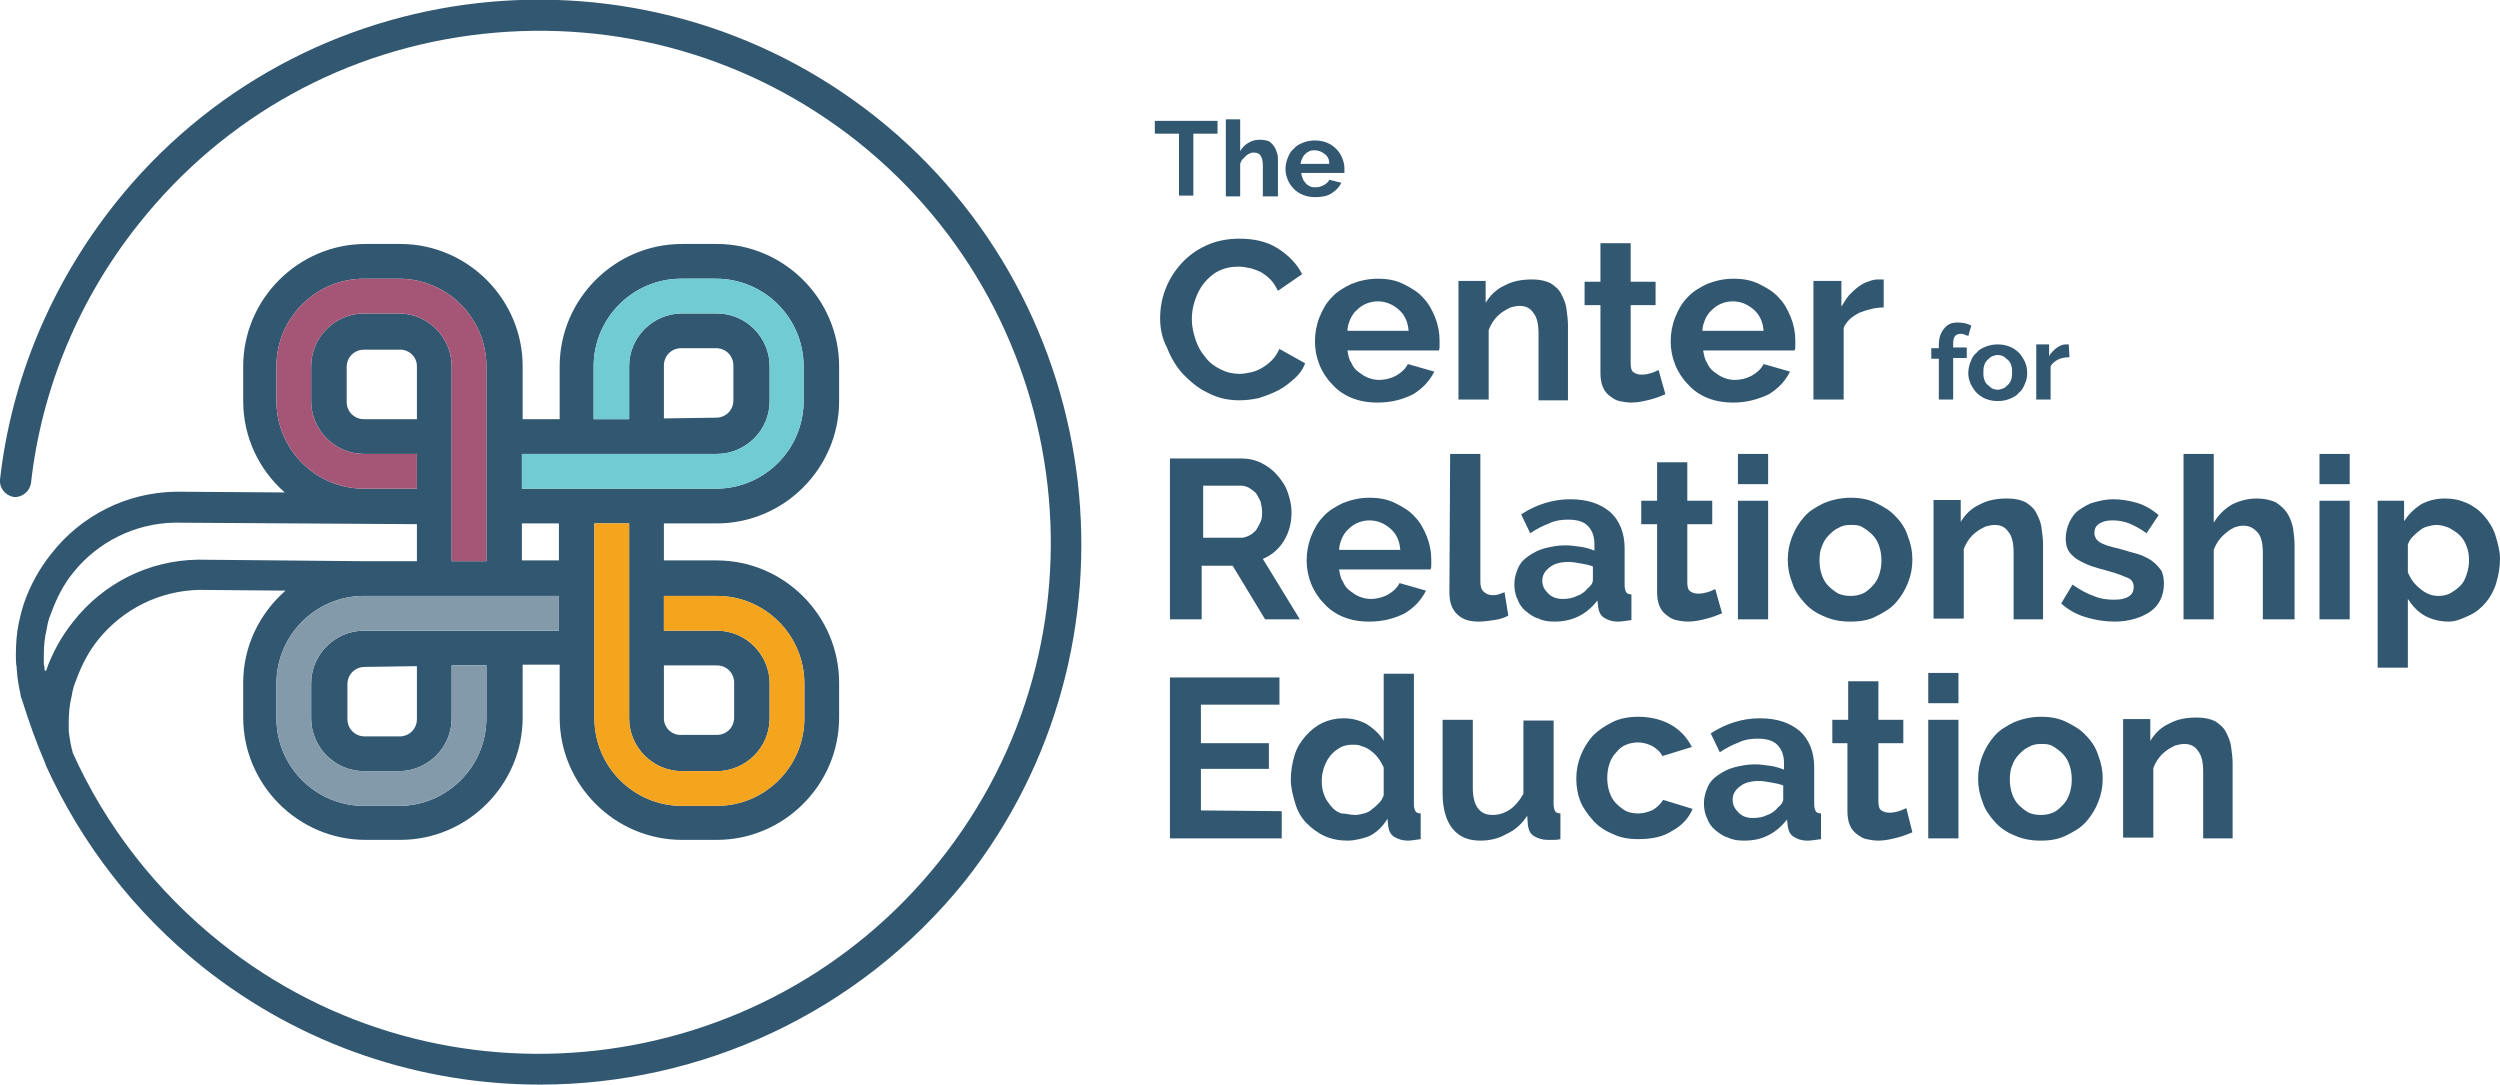
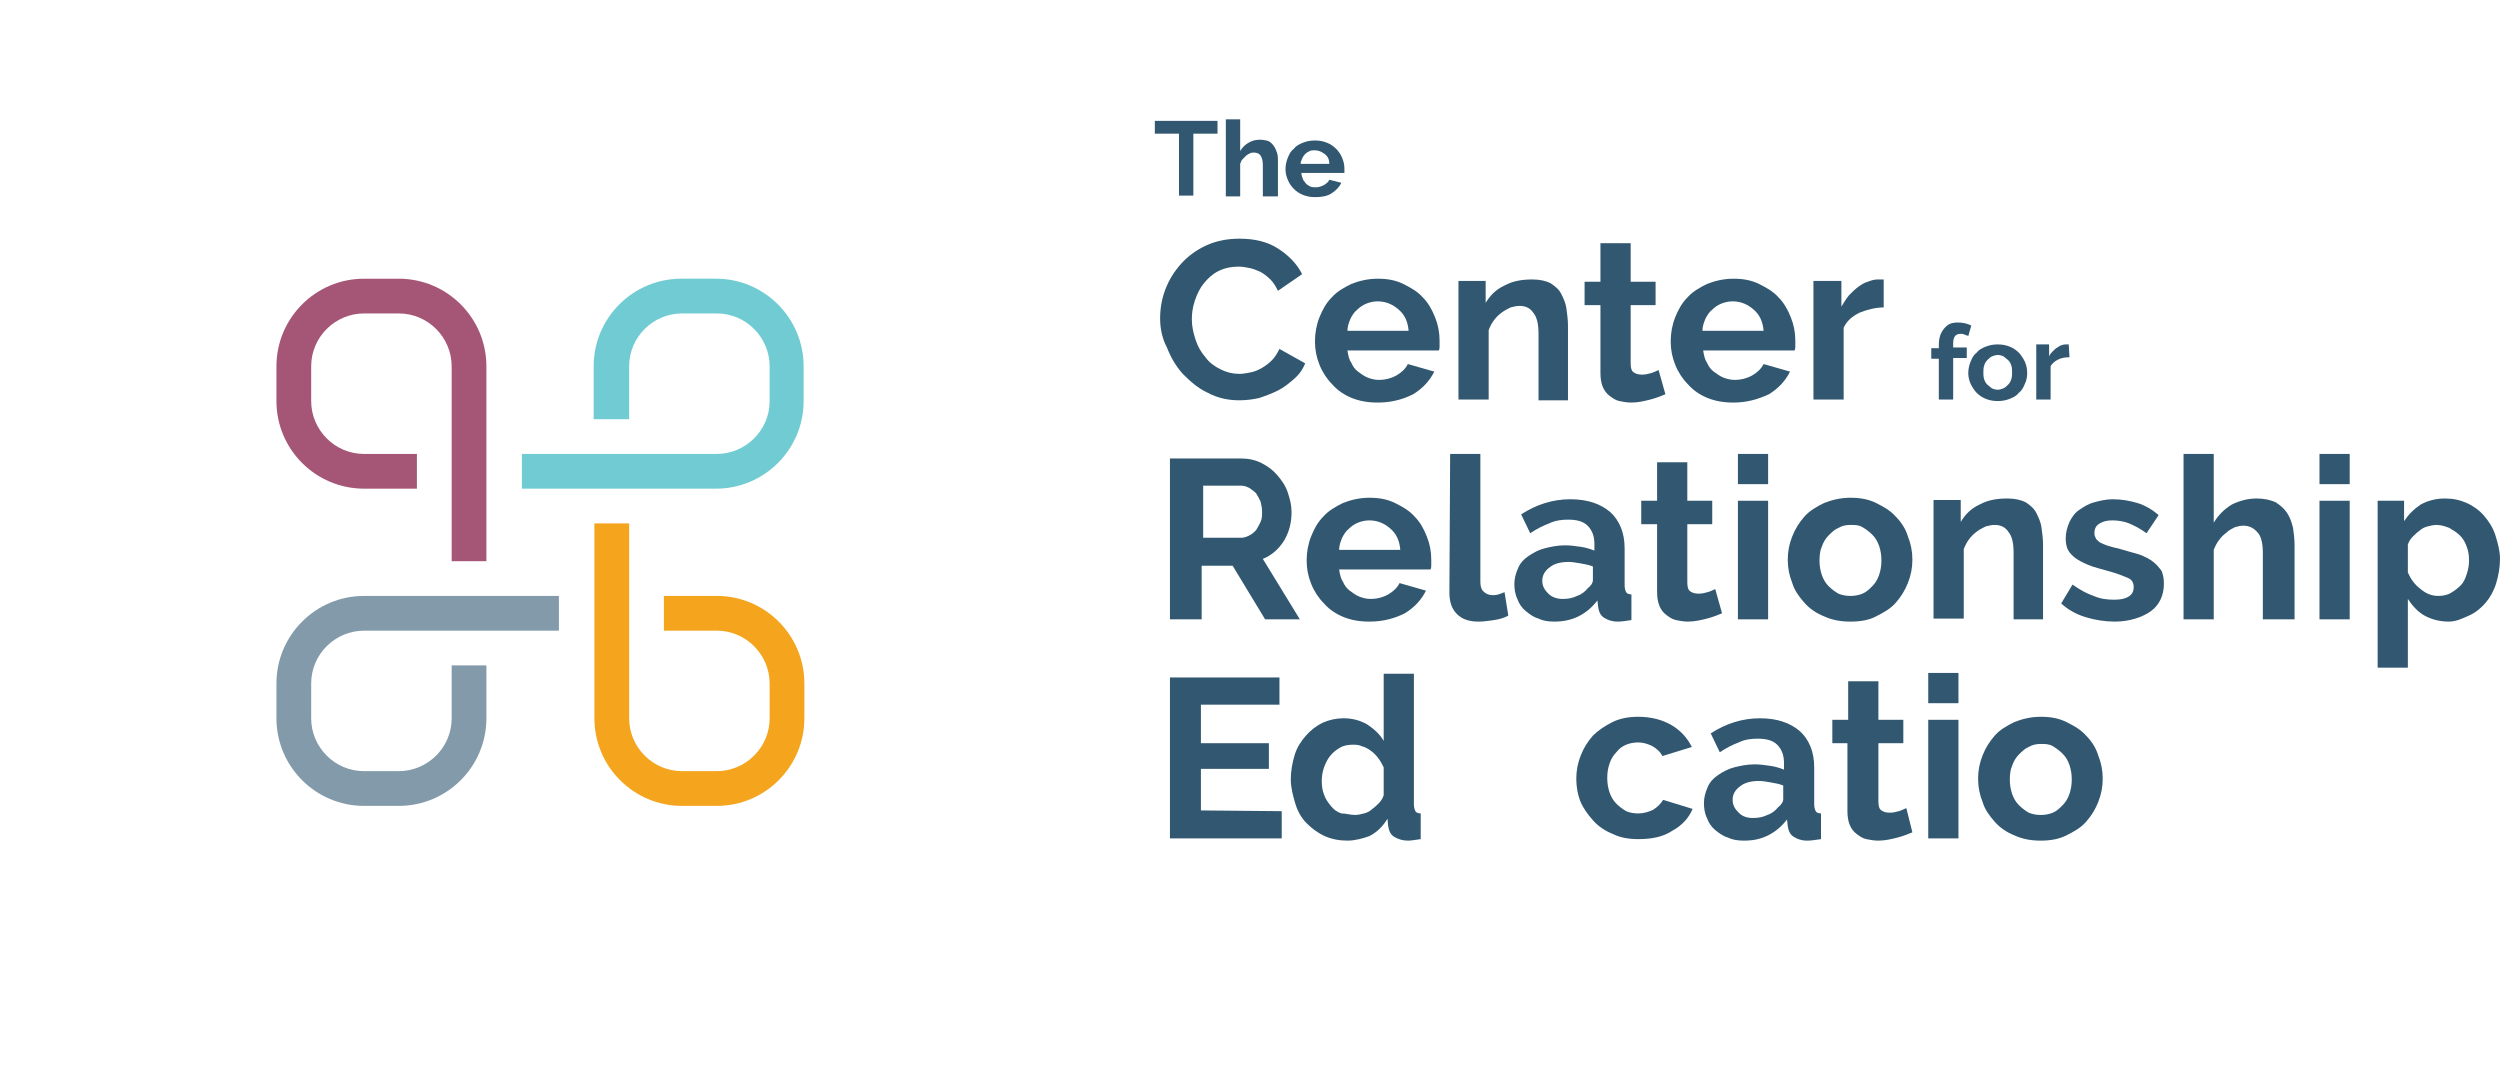
<svg xmlns="http://www.w3.org/2000/svg" version="1.1" id="Layer_1" x="0px" y="0px" viewBox="0 0 331 143.6" style="enable-background:new 0 0 331 143.6;" width="331px" height="143.6px" xml:space="preserve">
  <style type="text/css">
	.st0{fill:#315771;}
	.st1{fill:#839AAA;}
	.st2{fill:#F4A41D;}
	.st3{fill:#70CCD2;}
	.st4{fill:#A55676;}
</style>
  <g>
    <path class="st0" d="M161.2,17.7H158v8.2h-1.9v-8.2h-3.2V16h8.3L161.2,17.7L161.2,17.7z" />
    <path class="st0" d="M169.1,26h-1.9v-4.1c0-0.6-0.1-1-0.3-1.3s-0.5-0.4-0.9-0.4c-0.2,0-0.3,0-0.5,0.1s-0.4,0.2-0.5,0.3   s-0.3,0.3-0.5,0.5s-0.2,0.4-0.3,0.6V26h-1.9V15.8h1.9V20c0.3-0.5,0.6-0.8,1.1-1.1c0.5-0.3,1-0.4,1.5-0.4s0.9,0.1,1.2,0.2   c0.3,0.2,0.5,0.4,0.7,0.7s0.3,0.6,0.4,0.9c0.1,0.3,0.1,0.7,0.1,1.1V26H169.1z" />
    <path class="st0" d="M174.1,26.1c-0.6,0-1.1-0.1-1.6-0.3s-0.9-0.5-1.2-0.8s-0.6-0.7-0.8-1.2s-0.3-0.9-0.3-1.4s0.1-1,0.3-1.5   s0.4-0.9,0.8-1.2c0.3-0.4,0.7-0.6,1.2-0.8c0.5-0.2,1-0.3,1.6-0.3s1.1,0.1,1.6,0.3c0.5,0.2,0.9,0.5,1.2,0.8s0.6,0.7,0.8,1.2   s0.3,0.9,0.3,1.4c0,0.1,0,0.2,0,0.3s0,0.2,0,0.3h-5.7c0,0.3,0.1,0.5,0.2,0.8s0.3,0.4,0.4,0.6c0.2,0.2,0.4,0.3,0.6,0.4   s0.5,0.1,0.7,0.1c0.4,0,0.7-0.1,1.1-0.3c0.3-0.2,0.6-0.4,0.7-0.7l1.6,0.4c-0.3,0.6-0.7,1-1.3,1.4S174.9,26.1,174.1,26.1z M176,21.7   c0-0.6-0.2-1-0.6-1.3c-0.4-0.3-0.8-0.5-1.3-0.5c-0.3,0-0.5,0-0.7,0.1s-0.4,0.2-0.6,0.4s-0.3,0.4-0.4,0.6s-0.2,0.5-0.2,0.7H176z" />
    <path class="st0" d="M153.6,42.2c0-1.3,0.2-2.6,0.7-3.9c0.5-1.3,1.2-2.4,2.1-3.4s2-1.8,3.3-2.4c1.3-0.6,2.8-0.9,4.4-0.9   c2,0,3.7,0.4,5.1,1.3c1.4,0.9,2.5,2,3.2,3.4l-3.2,2.2c-0.3-0.6-0.6-1.1-1-1.5s-0.8-0.7-1.3-1c-0.5-0.2-0.9-0.4-1.4-0.5   s-1-0.2-1.5-0.2c-1,0-1.9,0.2-2.7,0.6s-1.4,1-1.9,1.6s-0.9,1.4-1.2,2.3c-0.3,0.9-0.4,1.7-0.4,2.5c0,0.9,0.2,1.8,0.5,2.7   s0.7,1.6,1.3,2.3c0.5,0.7,1.2,1.2,2,1.6c0.8,0.4,1.6,0.6,2.5,0.6c0.5,0,1-0.1,1.5-0.2c0.5-0.1,1-0.3,1.5-0.6s0.9-0.6,1.3-1   c0.4-0.4,0.7-0.9,1-1.5l3.4,1.9c-0.3,0.8-0.8,1.5-1.5,2.1s-1.3,1.1-2.1,1.5s-1.6,0.7-2.5,1c-0.9,0.2-1.8,0.3-2.6,0.3   c-1.5,0-2.9-0.3-4.2-1c-1.3-0.6-2.3-1.5-3.3-2.5c-0.9-1-1.6-2.2-2.1-3.5C153.9,44.9,153.6,43.5,153.6,42.2z" />
    <path class="st0" d="M182.4,53.3c-1.3,0-2.4-0.2-3.4-0.6c-1-0.4-1.9-1-2.6-1.8c-0.7-0.7-1.3-1.6-1.7-2.6s-0.6-2-0.6-3.1   s0.2-2.2,0.6-3.2c0.4-1,0.9-1.9,1.6-2.6c0.7-0.8,1.6-1.3,2.6-1.8c1-0.4,2.2-0.7,3.5-0.7s2.4,0.2,3.4,0.7s1.9,1,2.6,1.8   c0.7,0.7,1.2,1.6,1.6,2.6c0.4,1,0.6,2,0.6,3.1c0,0.3,0,0.5,0,0.7s0,0.4-0.1,0.6h-12.1c0.1,0.6,0.2,1.2,0.5,1.6   c0.2,0.5,0.5,0.9,0.9,1.2s0.8,0.6,1.3,0.8s1,0.3,1.5,0.3c0.8,0,1.6-0.2,2.3-0.6c0.7-0.4,1.2-0.9,1.5-1.5l3.5,1   c-0.6,1.2-1.5,2.2-2.8,3C185.7,52.9,184.2,53.3,182.4,53.3z M186.5,43.8c-0.1-1.2-0.5-2.1-1.3-2.8s-1.7-1.1-2.8-1.1   c-0.5,0-1,0.1-1.5,0.3s-0.9,0.5-1.2,0.8c-0.4,0.3-0.7,0.8-0.9,1.2c-0.2,0.5-0.4,1-0.4,1.6H186.5z" />
    <path class="st0" d="M207.7,53h-4v-8.8c0-1.3-0.2-2.2-0.7-2.8c-0.4-0.6-1-0.9-1.8-0.9c-0.4,0-0.8,0.1-1.2,0.2   c-0.4,0.2-0.8,0.4-1.2,0.7s-0.7,0.6-1,1s-0.5,0.8-0.7,1.3v9.2h-4V37.2h3.6v2.9c0.6-1,1.4-1.8,2.5-2.3c1.1-0.6,2.3-0.8,3.7-0.8   c1,0,1.8,0.2,2.4,0.5c0.6,0.4,1.1,0.8,1.4,1.4c0.3,0.6,0.6,1.2,0.7,2c0.1,0.7,0.2,1.5,0.2,2.2V53H207.7z" />
    <path class="st0" d="M220.5,52.2c-0.5,0.2-1.2,0.5-2,0.7s-1.6,0.4-2.5,0.4c-0.6,0-1.1-0.1-1.6-0.2c-0.5-0.1-0.9-0.4-1.3-0.7   s-0.7-0.7-0.9-1.2s-0.3-1.1-0.3-1.8v-9h-2.1v-3.1h2.1v-5.1h4v5.1h3.3v3.1h-3.3v7.7c0,0.6,0.1,1,0.4,1.2s0.6,0.3,1.1,0.3   s0.8-0.1,1.2-0.2c0.4-0.1,0.7-0.3,1-0.4L220.5,52.2z" />
    <path class="st0" d="M229.5,53.3c-1.3,0-2.4-0.2-3.4-0.6c-1-0.4-1.9-1-2.6-1.8c-0.7-0.7-1.3-1.6-1.7-2.6s-0.6-2-0.6-3.1   s0.2-2.2,0.6-3.2c0.4-1,0.9-1.9,1.6-2.6c0.7-0.8,1.6-1.3,2.6-1.8c1-0.4,2.2-0.7,3.5-0.7s2.4,0.2,3.4,0.7s1.9,1,2.6,1.8   c0.7,0.7,1.2,1.6,1.6,2.6c0.4,1,0.6,2,0.6,3.1c0,0.3,0,0.5,0,0.7s0,0.4-0.1,0.6h-12.1c0.1,0.6,0.2,1.2,0.5,1.6   c0.2,0.5,0.5,0.9,0.9,1.2s0.8,0.6,1.3,0.8s1,0.3,1.5,0.3c0.8,0,1.6-0.2,2.3-0.6c0.7-0.4,1.2-0.9,1.5-1.5l3.5,1   c-0.6,1.2-1.5,2.2-2.8,3C232.7,52.9,231.2,53.3,229.5,53.3z M233.5,43.8c-0.1-1.2-0.5-2.1-1.3-2.8s-1.7-1.1-2.8-1.1   c-0.5,0-1,0.1-1.5,0.3s-0.9,0.5-1.2,0.8c-0.4,0.3-0.7,0.8-0.9,1.2c-0.2,0.5-0.4,1-0.4,1.6H233.5z" />
    <path class="st0" d="M249.5,40.7c-1.2,0-2.3,0.3-3.3,0.7c-1,0.5-1.7,1.1-2.1,2v9.5h-4V37.2h3.7v3.4c0.3-0.5,0.6-1,1-1.5   c0.4-0.4,0.8-0.8,1.2-1.1c0.4-0.3,0.9-0.6,1.3-0.7c0.5-0.2,0.9-0.3,1.3-0.3c0.2,0,0.4,0,0.5,0s0.2,0,0.3,0v3.7H249.5z" />
    <path class="st0" d="M256.7,53v-5.5h-1v-1.4h1v-0.4c0-0.9,0.2-1.6,0.7-2.2s1-0.8,1.8-0.8c0.6,0,1.2,0.1,1.8,0.4l-0.4,1.4   c-0.1-0.1-0.3-0.1-0.5-0.2c-0.2-0.1-0.4-0.1-0.5-0.1c-0.7,0-1,0.4-1,1.3V46h1.8v1.4h-1.8v5.5h-1.9V53z" />
    <path class="st0" d="M264.5,53.1c-0.6,0-1.1-0.1-1.6-0.3s-0.9-0.5-1.2-0.8s-0.6-0.8-0.8-1.2c-0.2-0.5-0.3-0.9-0.3-1.4   s0.1-1,0.3-1.5c0.2-0.5,0.4-0.9,0.8-1.2c0.3-0.4,0.7-0.6,1.2-0.8s1-0.3,1.6-0.3s1.1,0.1,1.6,0.3s0.9,0.5,1.2,0.8   c0.3,0.3,0.6,0.8,0.8,1.2c0.2,0.5,0.3,0.9,0.3,1.5c0,0.5-0.1,1-0.3,1.4c-0.2,0.5-0.4,0.9-0.8,1.2c-0.3,0.4-0.7,0.6-1.2,0.8   S265.1,53.1,264.5,53.1z M262.6,49.3c0,0.3,0,0.6,0.1,0.9c0.1,0.3,0.2,0.5,0.4,0.7c0.2,0.2,0.4,0.3,0.6,0.5   c0.2,0.1,0.5,0.2,0.8,0.2s0.5-0.1,0.8-0.2c0.2-0.1,0.4-0.3,0.6-0.5s0.3-0.4,0.4-0.7s0.1-0.6,0.1-0.9c0-0.3,0-0.6-0.1-0.9   c-0.1-0.3-0.2-0.5-0.4-0.7c-0.2-0.2-0.4-0.3-0.6-0.5c-0.2-0.1-0.5-0.2-0.8-0.2s-0.5,0.1-0.8,0.2c-0.2,0.1-0.4,0.3-0.6,0.5   s-0.3,0.4-0.4,0.7C262.6,48.7,262.6,49,262.6,49.3z" />
    <path class="st0" d="M274,47.3c-0.6,0-1.1,0.1-1.5,0.3s-0.8,0.5-1,0.9v4.4h-1.9v-7.3h1.7v1.6c0.1-0.3,0.3-0.5,0.5-0.7   s0.4-0.4,0.6-0.5s0.4-0.3,0.6-0.3c0.2-0.1,0.4-0.1,0.6-0.1c0.1,0,0.2,0,0.2,0c0.1,0,0.1,0,0.1,0L274,47.3L274,47.3z" />
    <path class="st0" d="M154.9,82V60.7h9.4c1,0,1.9,0.2,2.7,0.6c0.8,0.4,1.5,0.9,2.1,1.6s1.1,1.4,1.4,2.3c0.3,0.9,0.5,1.7,0.5,2.6   c0,1.4-0.3,2.6-1,3.8c-0.7,1.1-1.6,1.9-2.8,2.4l4.9,8h-4.6l-4.3-7.1h-4.1V82L154.9,82L154.9,82z M159.1,71.2h5.2   c0.4,0,0.7-0.1,1.1-0.3s0.6-0.4,0.9-0.7c0.2-0.3,0.4-0.7,0.6-1.1s0.2-0.9,0.2-1.3c0-0.5-0.1-1-0.2-1.4c-0.2-0.4-0.4-0.8-0.6-1.1   c-0.3-0.3-0.6-0.5-0.9-0.7c-0.4-0.2-0.7-0.3-1.1-0.3h-5v6.9H159.1z" />
    <path class="st0" d="M181.3,82.3c-1.3,0-2.4-0.2-3.4-0.6c-1-0.4-1.9-1-2.6-1.8c-0.7-0.7-1.3-1.6-1.7-2.6s-0.6-2-0.6-3.1   s0.2-2.2,0.6-3.2c0.4-1,0.9-1.9,1.6-2.6c0.7-0.8,1.6-1.3,2.6-1.8c1-0.4,2.2-0.7,3.5-0.7s2.4,0.2,3.4,0.7s1.9,1,2.6,1.8   c0.7,0.7,1.2,1.6,1.6,2.6c0.4,1,0.6,2,0.6,3.1c0,0.3,0,0.5,0,0.7s0,0.4-0.1,0.6h-12.1c0.1,0.6,0.2,1.2,0.5,1.6   c0.2,0.5,0.5,0.9,0.9,1.2s0.8,0.6,1.3,0.8s1,0.3,1.5,0.3c0.8,0,1.6-0.2,2.3-0.6c0.7-0.4,1.2-0.9,1.5-1.5l3.5,1   c-0.6,1.2-1.5,2.2-2.8,3C184.6,81.9,183.1,82.3,181.3,82.3z M185.4,72.8c-0.1-1.2-0.5-2.1-1.3-2.8s-1.7-1.1-2.8-1.1   c-0.5,0-1,0.1-1.5,0.3s-0.9,0.5-1.2,0.8c-0.4,0.3-0.7,0.8-0.9,1.2c-0.2,0.5-0.4,1-0.4,1.6H185.4z" />
    <path class="st0" d="M192,60.1h4V77c0,0.6,0.1,1,0.4,1.3c0.3,0.3,0.7,0.5,1.2,0.5c0.2,0,0.5,0,0.8-0.1s0.6-0.2,0.8-0.3l0.5,3.1   c-0.5,0.3-1.2,0.5-1.9,0.6s-1.4,0.2-2,0.2c-1.3,0-2.2-0.3-2.9-1s-1-1.6-1-2.9L192,60.1L192,60.1z" />
    <path class="st0" d="M205.8,82.3c-0.8,0-1.5-0.1-2.1-0.4c-0.7-0.2-1.2-0.6-1.7-1s-0.9-1-1.1-1.6c-0.3-0.6-0.4-1.3-0.4-2   s0.2-1.4,0.5-2.1s0.8-1.2,1.4-1.6c0.6-0.4,1.3-0.8,2.1-1s1.7-0.4,2.7-0.4c0.7,0,1.4,0.1,2.1,0.2s1.3,0.3,1.8,0.5V72   c0-1-0.3-1.8-0.9-2.4c-0.6-0.6-1.5-0.8-2.6-0.8c-0.8,0-1.7,0.1-2.5,0.5c-0.8,0.3-1.6,0.7-2.5,1.3l-1.2-2.5c2-1.3,4.2-2,6.5-2   s4,0.6,5.3,1.7c1.2,1.1,1.9,2.7,1.9,4.8v4.9c0,0.4,0.1,0.7,0.2,0.9c0.1,0.2,0.4,0.3,0.7,0.3v3.4c-0.7,0.1-1.3,0.2-1.8,0.2   c-0.8,0-1.3-0.2-1.8-0.5s-0.7-0.8-0.8-1.4l-0.1-0.9c-0.7,0.9-1.5,1.6-2.5,2.1S206.9,82.3,205.8,82.3z M206.9,79.3   c0.7,0,1.3-0.1,1.9-0.4c0.6-0.2,1.1-0.6,1.4-1c0.4-0.3,0.7-0.7,0.7-1.1V75c-0.5-0.2-1-0.3-1.6-0.4c-0.6-0.1-1.1-0.2-1.6-0.2   c-1,0-1.9,0.2-2.5,0.7c-0.7,0.5-1,1.1-1,1.8s0.3,1.2,0.8,1.7C205.5,79.1,206.2,79.3,206.9,79.3z" />
    <path class="st0" d="M228,81.2c-0.5,0.2-1.2,0.5-2,0.7s-1.6,0.4-2.5,0.4c-0.6,0-1.1-0.1-1.6-0.2c-0.5-0.1-0.9-0.4-1.3-0.7   s-0.7-0.7-0.9-1.2s-0.3-1.1-0.3-1.8v-9h-2.1v-3.1h2.1v-5.1h4v5.1h3.3v3.1h-3.3v7.7c0,0.6,0.1,1,0.4,1.2s0.6,0.3,1.1,0.3   s0.8-0.1,1.2-0.2c0.4-0.1,0.7-0.3,1-0.4L228,81.2z" />
    <path class="st0" d="M230.1,64.1v-4h4v4H230.1z M230.1,82V66.3h4V82H230.1z" />
    <path class="st0" d="M245,82.3c-1.3,0-2.4-0.2-3.5-0.7c-1-0.4-1.9-1-2.6-1.8c-0.7-0.8-1.3-1.6-1.6-2.6c-0.4-1-0.6-2-0.6-3.1   s0.2-2.1,0.6-3.1c0.4-1,0.9-1.8,1.6-2.6c0.7-0.8,1.6-1.3,2.6-1.8c1-0.4,2.2-0.7,3.5-0.7s2.4,0.2,3.4,0.7s1.9,1,2.6,1.8   c0.7,0.7,1.3,1.6,1.6,2.6c0.4,1,0.6,2,0.6,3.1s-0.2,2.1-0.6,3.1s-0.9,1.8-1.6,2.6s-1.6,1.3-2.6,1.8C247.5,82.1,246.3,82.3,245,82.3   z M240.9,74.2c0,0.7,0.1,1.3,0.3,1.9s0.5,1.1,0.9,1.5s0.8,0.7,1.3,1c0.5,0.2,1,0.3,1.6,0.3s1.1-0.1,1.6-0.3s0.9-0.6,1.3-1   s0.7-0.9,0.9-1.5c0.2-0.6,0.3-1.2,0.3-1.9s-0.1-1.3-0.3-1.9s-0.5-1.1-0.9-1.5s-0.8-0.7-1.3-1s-1-0.3-1.6-0.3s-1.1,0.1-1.6,0.4   c-0.5,0.2-0.9,0.6-1.3,1s-0.7,0.9-0.9,1.5C241,72.8,240.9,73.5,240.9,74.2z" />
    <path class="st0" d="M270.6,82h-4v-8.8c0-1.3-0.2-2.2-0.7-2.8c-0.4-0.6-1-0.9-1.8-0.9c-0.4,0-0.8,0.1-1.2,0.2   c-0.4,0.2-0.8,0.4-1.2,0.7c-0.4,0.3-0.7,0.6-1,1s-0.5,0.8-0.7,1.3v9.2h-4V66.2h3.6v2.9c0.6-1,1.4-1.8,2.5-2.3   c1.1-0.6,2.3-0.8,3.7-0.8c1,0,1.8,0.2,2.4,0.5c0.6,0.4,1.1,0.8,1.4,1.4c0.3,0.6,0.6,1.2,0.7,2c0.1,0.7,0.2,1.5,0.2,2.2V82H270.6z" />
    <path class="st0" d="M280,82.3c-1.3,0-2.6-0.2-3.9-0.6s-2.3-1-3.2-1.8l1.5-2.5c1,0.7,1.9,1.2,2.8,1.5c0.9,0.4,1.8,0.5,2.7,0.5   c0.8,0,1.4-0.1,1.9-0.4c0.5-0.3,0.7-0.7,0.7-1.3s-0.3-1-0.8-1.2s-1.4-0.6-2.6-0.9c-1-0.3-1.9-0.5-2.6-0.8s-1.3-0.6-1.7-0.9   c-0.4-0.3-0.8-0.7-1-1.1c-0.2-0.4-0.3-0.9-0.3-1.5c0-0.8,0.2-1.5,0.5-2.2c0.3-0.6,0.7-1.2,1.3-1.6c0.6-0.4,1.2-0.8,2-1   c0.7-0.2,1.6-0.4,2.4-0.4c1.2,0,2.3,0.2,3.3,0.5s2,0.9,2.8,1.6l-1.6,2.4c-0.8-0.6-1.6-1-2.3-1.3c-0.8-0.3-1.5-0.4-2.2-0.4   s-1.2,0.1-1.7,0.4c-0.5,0.3-0.7,0.7-0.7,1.3c0,0.3,0.1,0.5,0.2,0.7s0.3,0.3,0.5,0.5c0.2,0.1,0.6,0.3,0.9,0.4   c0.4,0.1,0.9,0.3,1.5,0.4c1.1,0.3,2,0.6,2.8,0.8c0.8,0.3,1.4,0.6,1.9,1s0.8,0.8,1.1,1.2c0.2,0.5,0.3,1,0.3,1.7   c0,1.5-0.6,2.8-1.7,3.6S282,82.3,280,82.3z" />
    <path class="st0" d="M303.6,82h-4v-8.8c0-1.2-0.2-2.2-0.7-2.7c-0.5-0.6-1.1-0.9-1.9-0.9c-0.4,0-0.7,0.1-1.1,0.2   c-0.4,0.2-0.8,0.4-1.1,0.7c-0.4,0.3-0.7,0.6-1,1s-0.5,0.8-0.7,1.3V82h-4V60.1h4v9.1c0.6-1,1.4-1.8,2.4-2.4c1-0.5,2.1-0.8,3.3-0.8   c1,0,1.8,0.2,2.5,0.5c0.6,0.4,1.1,0.8,1.5,1.4c0.4,0.6,0.6,1.2,0.8,2c0.1,0.7,0.2,1.5,0.2,2.3V82H303.6z" />
    <path class="st0" d="M307.1,64.1v-4h4v4H307.1z M307.1,82V66.3h4V82H307.1z" />
    <path class="st0" d="M324.2,82.3c-1.2,0-2.3-0.3-3.2-0.8c-0.9-0.5-1.6-1.3-2.2-2.2v9.1h-4V66.3h3.5V69c0.6-0.9,1.3-1.6,2.2-2.2   c0.9-0.5,2-0.8,3.2-0.8c1.1,0,2,0.2,2.9,0.6c0.9,0.4,1.7,1,2.3,1.7c0.6,0.7,1.2,1.6,1.5,2.6s0.6,2,0.6,3.1s-0.2,2.2-0.5,3.2   s-0.8,1.9-1.4,2.6c-0.6,0.7-1.3,1.3-2.2,1.7S325.2,82.3,324.2,82.3z M322.8,78.9c0.6,0,1.2-0.1,1.7-0.4c0.5-0.3,0.9-0.6,1.3-1   s0.6-0.9,0.8-1.5c0.2-0.6,0.3-1.2,0.3-1.8c0-0.7-0.1-1.3-0.3-1.8c-0.2-0.6-0.5-1.1-0.9-1.5s-0.9-0.7-1.4-1   c-0.5-0.2-1.1-0.4-1.7-0.4c-0.4,0-0.8,0.1-1.2,0.2c-0.4,0.1-0.8,0.3-1.1,0.6c-0.3,0.2-0.6,0.5-0.9,0.8s-0.5,0.7-0.6,1v3.7   c0.4,0.9,0.9,1.6,1.7,2.2C321.2,78.6,322,78.9,322.8,78.9z" />
    <path class="st0" d="M169.7,107.4v3.6h-14.8V89.7h14.5v3.6H159v5.1h9v3.4h-9v5.5L169.7,107.4L169.7,107.4z" />
    <path class="st0" d="M178.4,111.3c-1.1,0-2.1-0.2-3-0.6s-1.7-1-2.4-1.7s-1.2-1.6-1.5-2.6s-0.6-2.1-0.6-3.2c0-1.1,0.2-2.2,0.5-3.2   s0.8-1.8,1.5-2.6c0.6-0.7,1.4-1.3,2.2-1.7c0.9-0.4,1.8-0.6,2.8-0.6c1.2,0,2.2,0.3,3.1,0.8c0.9,0.6,1.7,1.3,2.2,2.2v-8.9h4v17.3   c0,0.4,0.1,0.7,0.2,0.9c0.1,0.2,0.4,0.3,0.7,0.3v3.4c-0.7,0.1-1.3,0.2-1.7,0.2c-0.7,0-1.3-0.2-1.8-0.5s-0.7-0.8-0.8-1.4l-0.1-1   c-0.6,1-1.4,1.8-2.4,2.3C180.5,111,179.4,111.3,178.4,111.3z M179.4,107.9c0.4,0,0.8-0.1,1.2-0.2c0.4-0.1,0.8-0.3,1.1-0.6   c0.3-0.2,0.6-0.5,0.9-0.8c0.3-0.3,0.5-0.7,0.6-1v-3.7c-0.2-0.4-0.4-0.8-0.7-1.2s-0.6-0.7-1-1s-0.8-0.5-1.2-0.6   c-0.4-0.2-0.8-0.2-1.2-0.2c-0.6,0-1.2,0.1-1.7,0.4s-0.9,0.6-1.3,1.1c-0.4,0.5-0.6,1-0.8,1.5c-0.2,0.6-0.3,1.2-0.3,1.8   c0,0.7,0.1,1.3,0.3,1.8c0.2,0.6,0.5,1,0.9,1.5s0.8,0.8,1.4,1C178.2,107.7,178.8,107.9,179.4,107.9z" />
-     <path class="st0" d="M196,111.3c-1.6,0-2.8-0.5-3.7-1.6c-0.8-1-1.3-2.6-1.3-4.6v-9.8h4v9c0,2.4,0.9,3.6,2.6,3.6   c0.8,0,1.5-0.2,2.3-0.7c0.7-0.5,1.3-1.2,1.8-2.1v-9.7h4v11.1c0,0.4,0.1,0.7,0.2,0.9c0.1,0.2,0.4,0.3,0.7,0.3v3.4   c-0.4,0.1-0.7,0.1-1,0.1s-0.5,0-0.7,0c-0.7,0-1.3-0.2-1.8-0.5s-0.7-0.8-0.8-1.4l-0.1-1.3c-0.7,1.1-1.6,1.9-2.7,2.4   C198.5,111,197.3,111.3,196,111.3z" />
    <path class="st0" d="M208.7,103.1c0-1.1,0.2-2.1,0.6-3.1c0.4-1,0.9-1.8,1.6-2.6c0.7-0.7,1.6-1.3,2.6-1.8s2.2-0.7,3.4-0.7   c1.7,0,3.2,0.4,4.4,1.1c1.2,0.7,2.1,1.7,2.7,2.9l-3.9,1.2c-0.3-0.6-0.8-1-1.3-1.3c-0.6-0.3-1.2-0.5-1.9-0.5c-0.6,0-1.1,0.1-1.6,0.3   s-0.9,0.5-1.3,1c-0.4,0.4-0.7,0.9-0.9,1.5s-0.3,1.2-0.3,1.9s0.1,1.3,0.3,1.9c0.2,0.6,0.5,1.1,0.9,1.5s0.8,0.7,1.3,1   c0.5,0.2,1,0.3,1.6,0.3c0.7,0,1.4-0.2,2-0.5c0.6-0.4,1-0.8,1.3-1.3l3.9,1.2c-0.5,1.2-1.4,2.2-2.7,2.9c-1.2,0.8-2.7,1.1-4.5,1.1   c-1.3,0-2.4-0.2-3.4-0.7c-1-0.4-1.9-1-2.6-1.8c-0.7-0.8-1.3-1.6-1.7-2.6C208.9,105.2,208.7,104.2,208.7,103.1z" />
    <path class="st0" d="M230.9,111.3c-0.8,0-1.5-0.1-2.1-0.4c-0.7-0.2-1.2-0.6-1.7-1s-0.9-1-1.1-1.6c-0.3-0.6-0.4-1.3-0.4-2   s0.2-1.4,0.5-2.1s0.8-1.2,1.4-1.6c0.6-0.4,1.3-0.8,2.1-1s1.7-0.4,2.7-0.4c0.7,0,1.4,0.1,2.1,0.2s1.3,0.3,1.8,0.5V101   c0-1-0.3-1.8-0.9-2.4c-0.6-0.6-1.5-0.8-2.6-0.8c-0.8,0-1.7,0.1-2.5,0.5c-0.8,0.3-1.6,0.7-2.5,1.3l-1.2-2.5c2-1.3,4.2-2,6.5-2   s4,0.6,5.3,1.7c1.2,1.1,1.9,2.7,1.9,4.8v4.9c0,0.4,0.1,0.7,0.2,0.9c0.1,0.2,0.4,0.3,0.7,0.3v3.4c-0.7,0.1-1.3,0.2-1.8,0.2   c-0.8,0-1.3-0.2-1.8-0.5s-0.7-0.8-0.8-1.4l-0.1-0.9c-0.7,0.9-1.5,1.6-2.5,2.1S232.1,111.3,230.9,111.3z M232.1,108.3   c0.7,0,1.3-0.1,1.9-0.4c0.6-0.2,1.1-0.6,1.4-1c0.4-0.3,0.7-0.7,0.7-1.1V104c-0.5-0.2-1-0.3-1.6-0.4c-0.6-0.1-1.1-0.2-1.6-0.2   c-1,0-1.9,0.2-2.5,0.7c-0.7,0.5-1,1.1-1,1.8s0.3,1.2,0.8,1.7C230.7,108.1,231.3,108.3,232.1,108.3z" />
    <path class="st0" d="M253.2,110.2c-0.5,0.2-1.2,0.5-2,0.7s-1.6,0.4-2.5,0.4c-0.6,0-1.1-0.1-1.6-0.2c-0.5-0.1-0.9-0.4-1.3-0.7   s-0.7-0.7-0.9-1.2c-0.2-0.5-0.3-1.1-0.3-1.8v-9h-2v-3.1h2.1v-5.1h4v5.1h3.3v3.1h-3.3v7.7c0,0.6,0.1,1,0.4,1.2s0.6,0.3,1.1,0.3   s0.8-0.1,1.2-0.2c0.4-0.1,0.7-0.3,1-0.4L253.2,110.2z" />
    <path class="st0" d="M255.3,93.1v-4h4v4H255.3z M255.3,111V95.3h4V111H255.3z" />
    <path class="st0" d="M270.2,111.3c-1.3,0-2.4-0.2-3.5-0.7c-1-0.4-1.9-1-2.6-1.8s-1.3-1.6-1.6-2.6c-0.4-1-0.6-2-0.6-3.1   s0.2-2.1,0.6-3.1s0.9-1.8,1.6-2.6s1.6-1.3,2.6-1.8c1-0.4,2.2-0.7,3.5-0.7s2.4,0.2,3.4,0.7s1.9,1,2.6,1.8c0.7,0.7,1.3,1.6,1.6,2.6   c0.4,1,0.6,2,0.6,3.1s-0.2,2.1-0.6,3.1s-0.9,1.8-1.6,2.6s-1.6,1.3-2.6,1.8S271.5,111.3,270.2,111.3z M266.1,103.2   c0,0.7,0.1,1.3,0.3,1.9s0.5,1.1,0.9,1.5s0.8,0.7,1.3,1c0.5,0.2,1,0.3,1.6,0.3s1.1-0.1,1.6-0.3s0.9-0.6,1.3-1s0.7-0.9,0.9-1.5   c0.2-0.6,0.3-1.2,0.3-1.9s-0.1-1.3-0.3-1.9s-0.5-1.1-0.9-1.5s-0.8-0.7-1.3-1s-1-0.3-1.6-0.3s-1.1,0.1-1.6,0.4   c-0.5,0.2-0.9,0.6-1.3,1s-0.7,0.9-0.9,1.5C266.2,101.8,266.1,102.5,266.1,103.2z" />
-     <path class="st0" d="M295.7,111h-4v-8.8c0-1.3-0.2-2.2-0.7-2.8c-0.4-0.6-1-0.9-1.8-0.9c-0.4,0-0.8,0.1-1.2,0.2   c-0.4,0.2-0.8,0.4-1.2,0.7c-0.4,0.3-0.7,0.6-1,1s-0.5,0.8-0.7,1.3v9.2h-4V95.2h3.6v2.9c0.6-1,1.4-1.8,2.5-2.3   c1.1-0.6,2.3-0.8,3.7-0.8c1,0,1.8,0.2,2.4,0.5c0.6,0.4,1.1,0.8,1.4,1.4c0.3,0.6,0.6,1.2,0.7,2c0.1,0.7,0.2,1.5,0.2,2.2v9.9H295.7z" />
  </g>
  <g>
-     <path class="st0" d="M116.1,15.6C85.1-9.1,39.8-4,15.2,27C6.8,37.6,1.5,50.2,0,63.5c-0.1,1.1,0.7,2.1,1.8,2.3   c1.1,0.1,2.1-0.7,2.3-1.8c1.4-12.6,6.4-24.5,14.3-34.4C29.7,15.4,45.8,6.5,63.8,4.5s35.7,3.1,49.8,14.3   c29.2,23.3,34.1,66,10.8,95.2s-66,34.1-95.2,10.8C20.7,118,14,109.4,9.6,99.6v-0.1c-0.2-0.7-0.3-1.2-0.5-2.7c0-0.4,0-0.8,0-1.1   c0-1.2,0.1-2.4,0.4-3.6c0.1-0.7,0.3-1.4,0.6-2.1c0.7-1.9,1.6-3.7,2.9-5.3c3.3-4.1,8.2-6.5,13.4-6.6l11.4,0.1   c-3.4,3-5.6,7.3-5.6,12.2V95c0,8.9,7.3,16.2,16.2,16.2H53c8.9,0,16.2-7.3,16.2-16.2v-7h4.9v7c0,8.9,7.3,16.2,16.2,16.2h4.6   c8.9,0,16.2-7.3,16.2-16.2v-4.6c0-8.9-7.3-16.2-16.2-16.2h-7v-4.9h7c8.9,0,16.2-7.3,16.2-16.2v-4.6c0-8.9-7.3-16.2-16.2-16.2h-4.6   c-8.9,0-16.2,7.3-16.2,16.2v7h-4.9v-7c0-8.9-7.3-16.2-16.2-16.2h-4.6c-8.9,0-16.2,7.3-16.2,16.2v4.6c0,4.8,2.1,9.1,5.5,12.1   l-14.4-0.1c-6.5,0.1-12.5,3.1-16.5,8.2c-1.6,2-2.8,4.2-3.6,6.5c-0.3,0.9-0.5,1.7-0.7,2.6c-0.3,1.4-0.4,2.9-0.4,4.4   c0,0.5,0,1,0.1,1.5c0,0.4,0.1,0.9,0.1,1.3c0.1,0.7,0.2,1.4,0.4,2.2c0,0.3,0.1,0.6,0.2,0.8c0.9,2.9,1.9,5.7,3.1,8.5   c0,0.1,0.1,0.2,0.1,0.3c4.7,10.3,11.7,19.4,20.7,26.6c13.2,10.5,29,15.6,44.7,15.6c21.1,0,42.1-9.3,56.3-27   C152.2,85.6,147,40.3,116.1,15.6z M74,83.5H48.2c-3.8,0-7,3.1-7,7v4.6c0,3.8,3.1,7,7,7h4.6c3.8,0,7-3.1,7-7v-7h4.6v7   c0,6.4-5.2,11.6-11.6,11.6h-4.6c-6.4,0-11.6-5.2-11.6-11.6v-4.6c0-6.4,5.2-11.6,11.6-11.6H74C74,78.9,74,83.5,74,83.5z M55.2,88.2   v7c0,1.3-1,2.3-2.3,2.3h-4.6c-1.3,0-2.3-1-2.3-2.3v-4.6c0-1.3,1-2.3,2.3-2.3L55.2,88.2L55.2,88.2z M94.9,78.9   c6.4,0,11.6,5.2,11.6,11.6v4.6c0,6.4-5.2,11.6-11.6,11.6h-4.6c-6.4,0-11.6-5.2-11.6-11.6V69.3h4.6v25.8c0,3.8,3.1,7,7,7h4.6   c3.8,0,7-3.1,7-7v-4.6c0-3.8-3.1-7-7-7h-7v-4.6H94.9z M87.9,95.1v-7h7c1.3,0,2.3,1,2.3,2.3V95c0,1.3-1,2.3-2.3,2.3h-4.6   C89,97.4,87.9,96.4,87.9,95.1z M69.1,60.1h25.8c3.8,0,7-3.1,7-7v-4.6c0-3.8-3.1-7-7-7h-4.6c-3.8,0-7,3.1-7,7v7h-4.7v-7   c0-6.4,5.2-11.6,11.6-11.6h4.6c6.4,0,11.6,5.2,11.6,11.6v4.6c0,6.4-5.2,11.6-11.6,11.6H69.1V60.1z M87.9,55.4v-7   c0-1.3,1-2.3,2.3-2.3h4.6c1.3,0,2.3,1,2.3,2.3V53c0,1.3-1,2.3-2.3,2.3L87.9,55.4L87.9,55.4z M69.1,69.3H74v4.9h-4.9V69.3z    M36.6,53.1v-4.6c0-6.4,5.2-11.6,11.6-11.6h4.6c6.4,0,11.6,5.2,11.6,11.6v25.8h-4.6V48.5c0-3.8-3.1-7-7-7h-4.6c-3.8,0-7,3.1-7,7   v4.6c0,3.8,3.1,7,7,7h7v4.6h-7C41.8,64.7,36.6,59.5,36.6,53.1z M55.2,48.5v7h-7c-1.3,0-2.3-1-2.3-2.3v-4.6c0-1.3,1-2.3,2.3-2.3h4.6   C54.1,46.2,55.2,47.2,55.2,48.5z M6,88.9L6,88.9c0-0.1,0-0.1-0.1-0.2c0-0.2,0-0.5-0.1-0.7c0-0.4,0-0.8,0-1.2c0-1.2,0.1-2.4,0.4-3.6   c0.1-0.7,0.3-1.4,0.6-2.1c0.7-1.9,1.6-3.7,2.9-5.3c3.3-4.1,8.2-6.5,13.4-6.6l32.1,0.2v4.9h-7c-0.1,0-0.2,0-0.3,0l-21.7-0.2   c-6.5,0.1-12.5,3.1-16.5,8.2c-1.6,2-2.8,4.2-3.6,6.5C6.1,88.8,6,88.8,6,88.9z" />
    <path class="st1" d="M74,83.5H48.2c-3.8,0-7,3.1-7,7v4.6c0,3.8,3.1,7,7,7h4.6c3.8,0,7-3.1,7-7v-7h4.6v7c0,6.4-5.2,11.6-11.6,11.6   h-4.6c-6.4,0-11.6-5.2-11.6-11.6v-4.6c0-6.4,5.2-11.6,11.6-11.6H74C74,78.9,74,83.5,74,83.5z" />
    <path class="st2" d="M94.9,78.9c6.4,0,11.6,5.2,11.6,11.6v4.6c0,6.4-5.2,11.6-11.6,11.6h-4.6c-6.4,0-11.6-5.2-11.6-11.6V69.3h4.6   v25.8c0,3.8,3.1,7,7,7h4.6c3.8,0,7-3.1,7-7v-4.6c0-3.8-3.1-7-7-7h-7v-4.6H94.9z" />
    <path class="st3" d="M69.1,60.1h25.8c3.8,0,7-3.1,7-7v-4.6c0-3.8-3.1-7-7-7h-4.6c-3.8,0-7,3.1-7,7v7h-4.7v-7   c0-6.4,5.2-11.6,11.6-11.6h4.6c6.4,0,11.6,5.2,11.6,11.6v4.6c0,6.4-5.2,11.6-11.6,11.6H69.1V60.1z" />
    <path class="st4" d="M36.6,53.1v-4.6c0-6.4,5.2-11.6,11.6-11.6h4.6c6.4,0,11.6,5.2,11.6,11.6v25.8h-4.6V48.5c0-3.8-3.1-7-7-7h-4.6   c-3.8,0-7,3.1-7,7v4.6c0,3.8,3.1,7,7,7h7v4.6h-7C41.8,64.7,36.6,59.5,36.6,53.1z" />
  </g>
</svg>